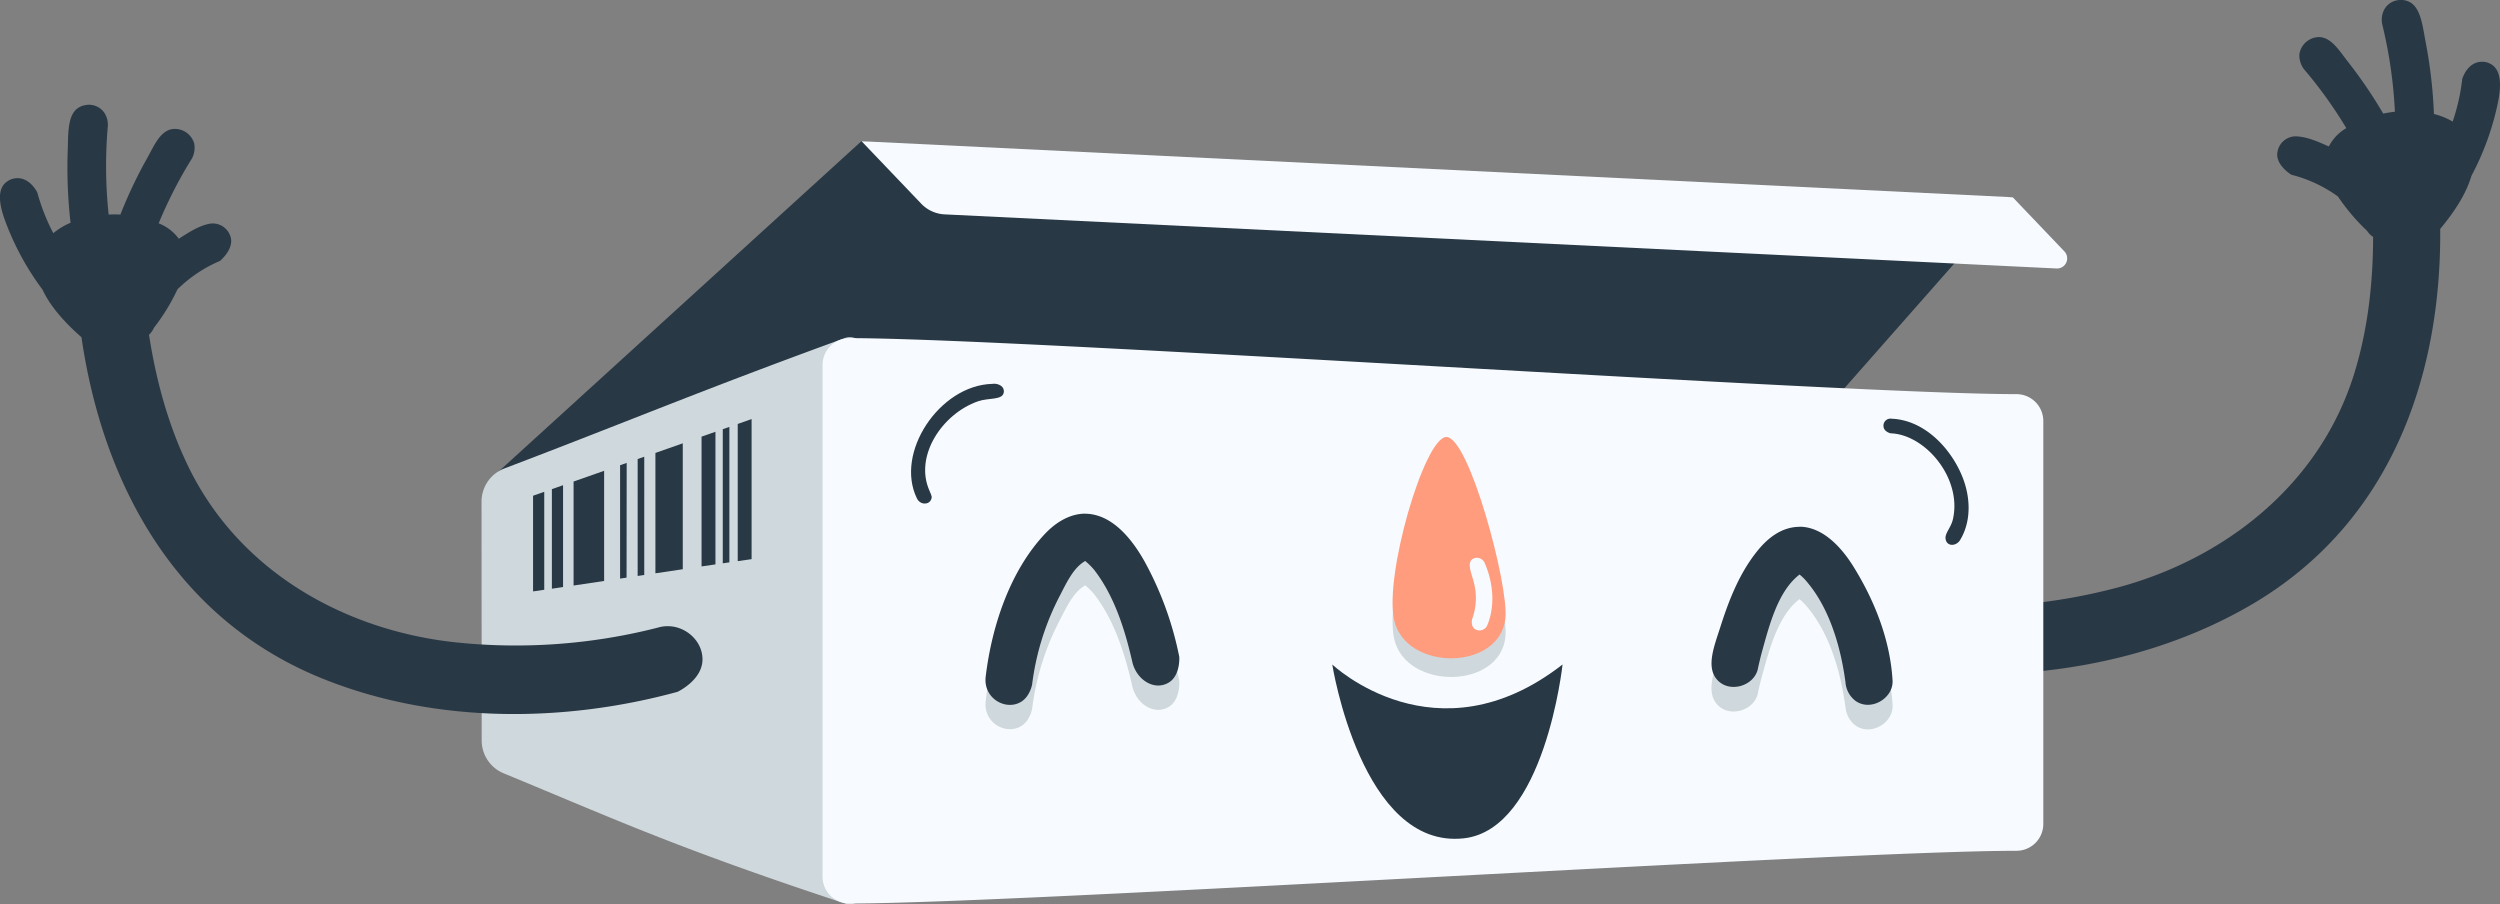
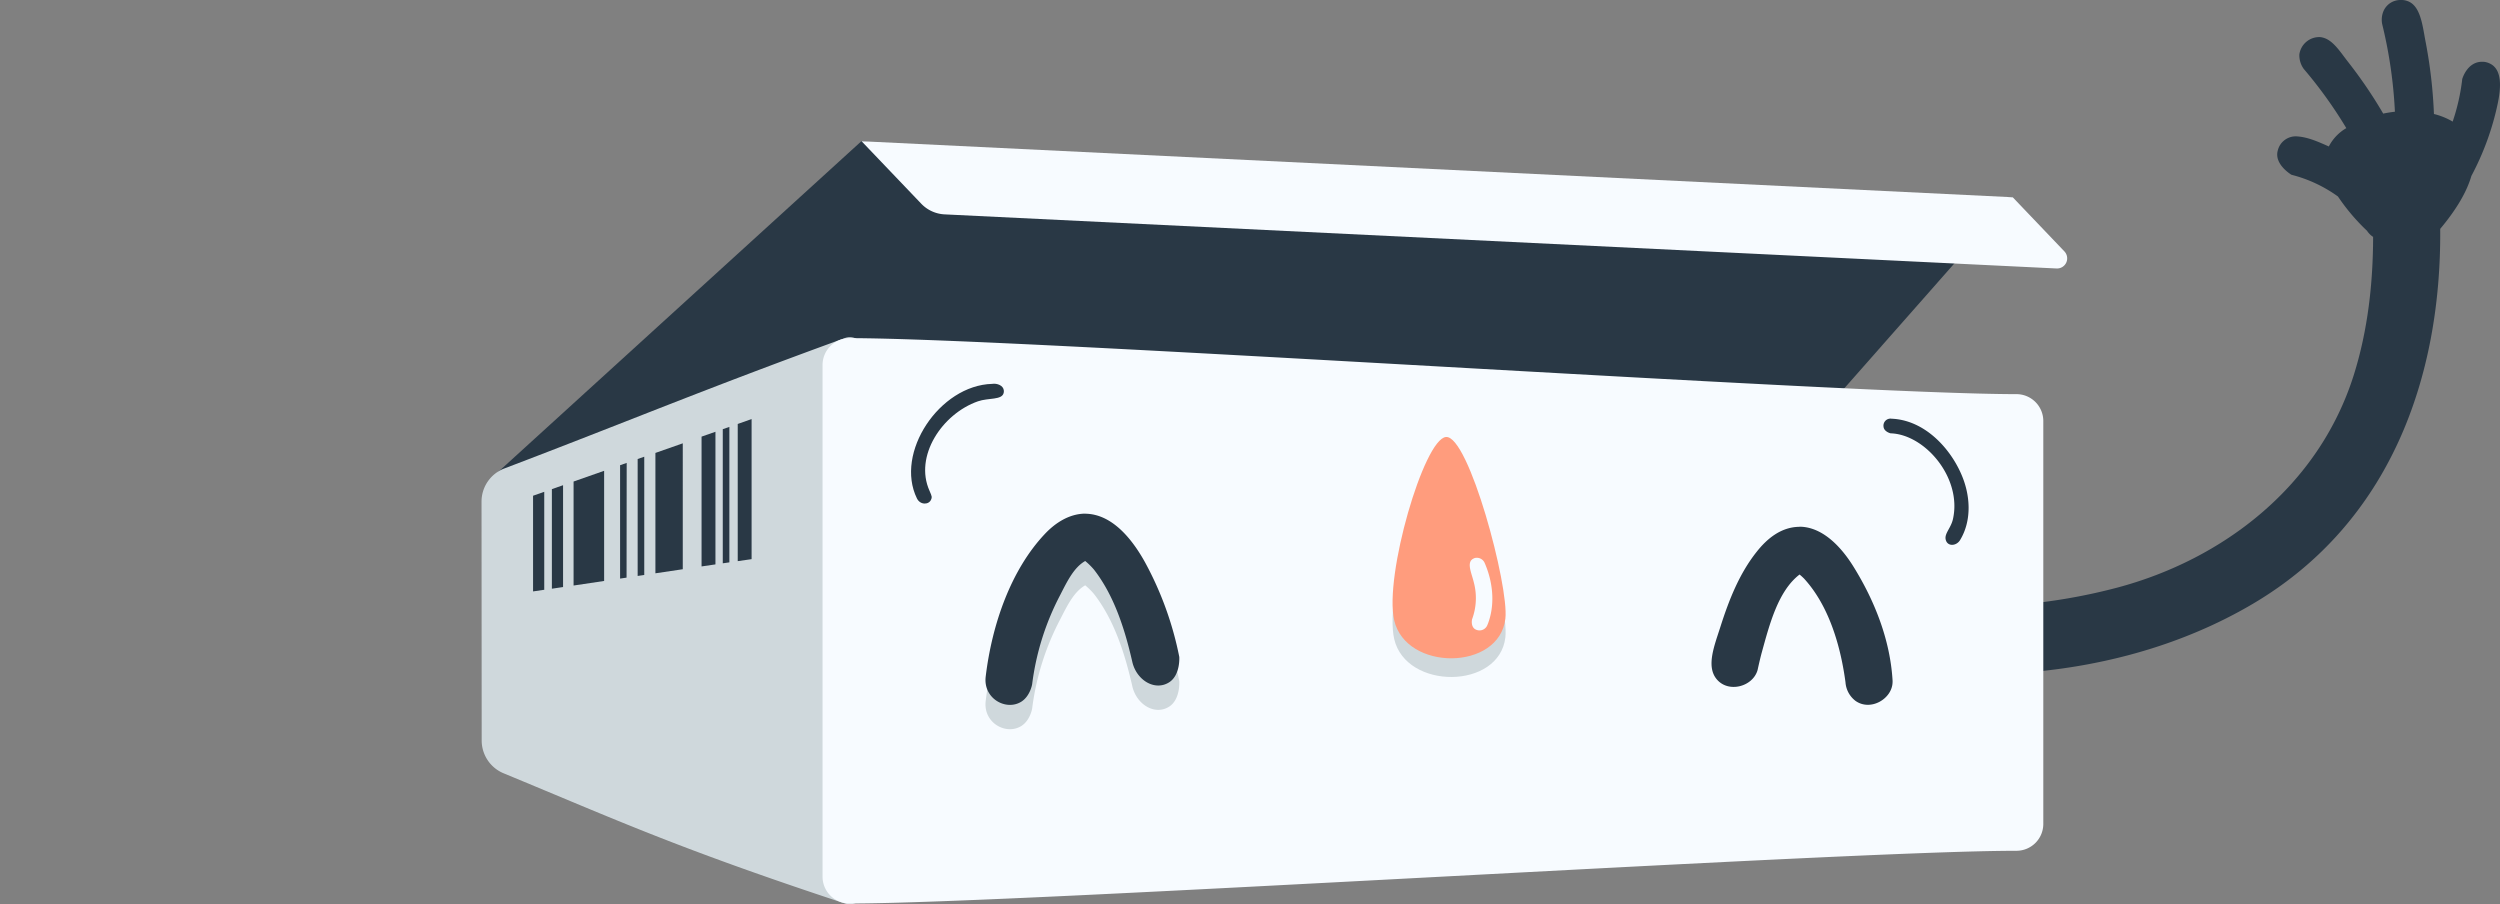
<svg xmlns="http://www.w3.org/2000/svg" viewBox="0 0 822.42 297.47">
  <rect x="0" y="0" width="822.42" height="297.47" fill="#808080" stroke="none" />
  <defs>
    <style>.cls-1,.cls-2{fill:#293845}.cls-2,.cls-3,.cls-4,.cls-5{fill-rule:evenodd}.cls-3,.cls-7{fill:#cfd8dc}.cls-4,.cls-6{fill:#f7fbff}.cls-5{fill:#ff9c7d}</style>
  </defs>
  <title>excited</title>
  <g id="Layer_2" data-name="Layer 2">
    <g id="Layer_1-2" data-name="Layer 1">
      <g id="_Group_" data-name="&amp;lt;Group&amp;gt;">
        <path id="_Path_" data-name="&amp;lt;Path&amp;gt;" class="cls-1" d="M787.85 36.75a152.23 152.23 0 0 0-4.2-28.87 7.36 7.36 0 0 1 .42-4.18 6.08 6.08 0 0 1 5.79-3.7h.33a5.34 5.34 0 0 1 1.62.29c4.33 1.37 5.05 7.57 6 12.75a160.17 160.17 0 0 1 2.88 24.46 23 23 0 0 1 6.16 2.5A66.82 66.82 0 0 0 810 26s1.55-5.61 6.43-5.68h.33a5.45 5.45 0 0 1 2.2.53c4.3 1.9 3.76 8.1 2.76 13A90 90 0 0 1 813 57.89c-1.41 4.92-4.64 10.71-10.25 17.4.4 48.61-16.3 96.53-61.52 123.28-34.46 20.37-76.42 26.27-114.45 22 0 0-8.74-2.55-9.76-9.36s5.25-13.37 12.63-12.55l.84.09a188.76 188.76 0 0 0 66.05-5.45c34.53-9.2 66.23-33.11 77.82-70.06 4.57-14.58 6.29-30 6.32-45.31a6.75 6.75 0 0 1-2-2 66.63 66.63 0 0 1-9.57-11.29 45 45 0 0 0-15.28-7.14s-5.82-3.43-4.51-8a6.07 6.07 0 0 1 6.47-4.62c3.57.25 7 1.84 10.32 3.3a14.86 14.86 0 0 1 5.7-6h.07a145 145 0 0 0-14-19.48 7.61 7.61 0 0 1-1.46-4.83 6.62 6.62 0 0 1 6.78-5.67c3.84.34 6.3 4.37 9 7.86A151.59 151.59 0 0 1 784 37.37c1.29-.27 2.57-.47 3.85-.62z" />
        <g id="_Group_2" data-name="&amp;lt;Group&amp;gt;">
          <path id="_Path_2" data-name="&amp;lt;Path&amp;gt;" class="cls-2" d="M162.66 156.36l120.7-109.9 177.09 20.93 201.67-2.51-84.52 95.89-414.94-4.41z" />
          <path id="_Path_3" data-name="&amp;lt;Path&amp;gt;" class="cls-3" d="M158.41 165a11.65 11.65 0 0 1 7.51-10.89c40.77-15.51 65.54-26 112-42.89 4.58-1.66 8.83 4 8.83 8.84v168.31c0 4.88-4.2 10.37-8.83 8.84-55.14-18.2-74.78-27.33-112.27-42.83a11.67 11.67 0 0 1-7.19-10.77z" />
          <path id="_Compound_Path_" data-name="&amp;lt;Compound Path&amp;gt;" class="cls-2" d="M247.25 183.94l-1.16.17-3.4.49v-45.13l4.56-1.61zm-7.31 1.06l-1.67.24-.5.07v-44.12l2.17-.76zm-4.58.67l-.9.13-3.67.54v-42.7l4.57-1.6zm-10.75 1.59l-9 1.34V149l9-3.16zm-12.67 1.89l-2.17.32V151l2.17-.76zm-5.82.87l-1 .15-1.13.17v-37.3l2.17-.76zm-7.38 1.1l-10.05 1.5v-34.21l10.05-3.53zm-13.51 2l-2.49.37-1.19.18v-32.76l3.68-1.29zm-6.19.92h-.18l-3.5.52v-31.48l3.68-1.29z" />
          <path id="_Path_4" data-name="&amp;lt;Path&amp;gt;" class="cls-4" d="M672.18 138.49a8.84 8.84 0 0 0-8.83-8.83c-56.75 0-327.18-18.42-383.92-18.42a8.84 8.84 0 0 0-8.84 8.84v168.31a8.83 8.83 0 0 0 8.84 8.83c56.74 0 327.17-17.34 383.92-17.34a8.83 8.83 0 0 0 8.83-8.83z" />
          <path id="_Path_5" data-name="&amp;lt;Path&amp;gt;" class="cls-4" d="M283.43 46.46l378.69 18.43 17 17.81a3.33 3.33 0 0 1-2.57 5.62l-365.83-17.8a11.4 11.4 0 0 1-7.67-3.52z" />
        </g>
        <g id="_Group_3" data-name="&amp;lt;Group&amp;gt;">
          <g id="_Group_4" data-name="&amp;lt;Group&amp;gt;">
            <path id="_Path_6" data-name="&amp;lt;Path&amp;gt;" class="cls-3" d="M475.65 149.9c-7.23.71-20.37 45.77-17 60.33 3.9 16.78 34.57 16.68 36.57-.56 1.25-10.67-12.06-60.5-19.57-59.77z" />
            <path id="_Path_7" data-name="&amp;lt;Path&amp;gt;" class="cls-5" d="M475.65 143.76c-7.23.7-20.37 45.77-17 60.32 3.9 16.79 34.57 16.68 36.57-.56 1.25-10.63-12.06-60.52-19.57-59.76z" />
            <path id="_Path_8" data-name="&amp;lt;Path&amp;gt;" class="cls-6" d="M485.73 183.49a2.24 2.24 0 0 0-1.07.3c-2.33 1.2-.54 4.74.16 7.72a20.09 20.09 0 0 1-.56 12.23s-.46 2 .74 3.06a2.78 2.78 0 0 0 4.22-1 13.72 13.72 0 0 0 .54-1.41c2.12-6.31 1.2-13.41-1.39-19.28a2.83 2.83 0 0 0-2.64-1.62z" />
          </g>
          <g id="_Group_5" data-name="&amp;lt;Group&amp;gt;">
            <path id="_Path_9" data-name="&amp;lt;Path&amp;gt;" class="cls-1" d="M622.27 137.74c10.61.44 19 9.3 22.86 18.09 3.12 7 3.6 15.4-.34 21.86-1.23 2-4.25 2.22-4.74-.3-.37-1.92 1.75-3.73 2.4-6.58 3.08-13.59-9.18-27.92-20.51-28.26 0 0-2.18-.51-2.32-2.2a2.31 2.31 0 0 1 2.65-2.61z" />
            <path id="_Path_10" data-name="&amp;lt;Path&amp;gt;" class="cls-1" d="M327 126.23c1.68 0 3.61 1 3.18 3-.53 2.45-5 1.58-8.47 2.79-11.84 4.15-21 18.08-15.95 29.39.93 2.09.82 2.18.58 2.83-.65 1.87-3.58 2-4.7-.27-7.35-15 7.4-37.21 24.76-37.69z" />
-             <path id="_Path_11" data-name="&amp;lt;Path&amp;gt;" class="cls-2" d="M438.27 218.59s34.12 32.46 75.76 0c0 0-5.82 54.23-32.47 57.19-33.69 3.74-43.29-57.19-43.29-57.19z" />
            <path id="_Path_12" data-name="&amp;lt;Path&amp;gt;" class="cls-7" d="M357.35 177c9 .32 15.54 9.1 19.4 16.12a109.33 109.33 0 0 1 11.2 31s.41 5.94-3.34 8.35c-4.73 3-10.79-.75-12.13-6.79-2.46-10.79-6-21.82-12.61-30.3a23.44 23.44 0 0 0-2.87-2.83c-3.71 2.11-5.92 6.69-8.16 11.07a86.13 86.13 0 0 0-9.3 29.51s-.64 3.85-3.54 5.69c-5 3.15-12.6-1-11.74-8.21 2.07-17.25 8.29-35.09 19.46-46.95 3.41-3.61 7.88-6.54 13.06-6.68z" />
-             <path id="_Path_13" data-name="&amp;lt;Path&amp;gt;" class="cls-7" d="M592.23 181.37c7.72.2 13.77 7.11 17.5 13.13 7 11.26 12.06 24.11 12.86 37.39a6.09 6.09 0 0 1 0 .74c-.19 5.36-7.19 9.5-12.13 6.08a8.43 8.43 0 0 1-3.35-6.13L607 232c-1.69-12.12-5.61-24.88-13.54-33.54a19.69 19.69 0 0 0-1.48-1.36c-7.09 5.42-9.91 16.51-12.46 25.73-.63 2.32-1.34 5.65-1.34 5.65-1.52 5.55-9.79 7.79-13.61 2.88-3.3-4.24-.61-10.87 1.35-17 2.8-8.8 6.22-17.55 12-24.79 3.36-4.24 7.89-7.95 13.76-8.16z" />
            <path id="_Path_14" data-name="&amp;lt;Path&amp;gt;" class="cls-1" d="M357.35 169c9 .31 15.54 9.09 19.4 16.11a109.55 109.55 0 0 1 11.2 31s.41 5.95-3.34 8.35c-4.73 3-10.79-.75-12.13-6.78-2.46-10.79-6-21.82-12.61-30.31a23 23 0 0 0-2.87-2.82c-3.71 2.11-5.92 6.68-8.16 11.06a86.13 86.13 0 0 0-9.3 29.51s-.64 3.85-3.54 5.7c-5 3.15-12.6-1-11.74-8.22 2.07-17.24 8.29-35.09 19.46-46.94 3.41-3.62 7.88-6.55 13.06-6.69z" />
            <path id="_Path_15" data-name="&amp;lt;Path&amp;gt;" class="cls-1" d="M592.23 173.27c7.72.21 13.77 7.11 17.5 13.13 7 11.27 12.06 24.11 12.86 37.39a6.09 6.09 0 0 1 0 .74c-.19 5.36-7.19 9.51-12.13 6.08a8.41 8.41 0 0 1-3.35-6.12l-.08-.6c-1.69-12.13-5.61-24.88-13.54-33.54A18.49 18.49 0 0 0 592 189c-7.09 5.42-9.91 16.51-12.46 25.74-.63 2.32-1.34 5.64-1.34 5.64-1.52 5.56-9.79 7.79-13.61 2.88-3.3-4.23-.61-10.87 1.35-17 2.8-8.8 6.22-17.56 12-24.8 3.36-4.24 7.89-8 13.76-8.15z" />
          </g>
        </g>
-         <path id="_Path_16" data-name="&amp;lt;Path&amp;gt;" class="cls-1" d="M26.8 110.94c7 48.09 30.85 92.91 79.63 112.43 37.16 14.88 79.53 14.31 116.45 4.22 0 0 8.25-3.84 8.22-10.73s-7.23-12.41-14.4-10.48l-.81.22a188.89 188.89 0 0 1-66.11 4.7c-35.53-3.82-70.51-22.61-87.6-57.36-6.75-13.72-10.8-28.66-13.16-43.81a7 7 0 0 0 1.62-2.3 66.21 66.21 0 0 0 7.73-12.63 45 45 0 0 1 14-9.37s5.22-4.28 3.24-8.56a6.09 6.09 0 0 0-7.1-3.58c-3.49.8-6.6 2.89-9.69 4.85a14.91 14.91 0 0 0-6.56-5.05h-.07A145.28 145.28 0 0 1 63.16 52.1a7.53 7.53 0 0 0 .7-5 6.62 6.62 0 0 0-7.56-4.57c-3.74.92-5.56 5.28-7.69 9.14a151 151 0 0 0-9 18.91 38.46 38.46 0 0 0-3.87 0 151.18 151.18 0 0 1-.26-29.17 7.38 7.38 0 0 0-1-4.08 6.13 6.13 0 0 0-6.29-2.77l-.33.06a5 5 0 0 0-1.55.54c-4.07 2-3.84 8.24-4 13.52a160.24 160.24 0 0 0 .9 24.6 22.84 22.84 0 0 0-5.68 3.43 67.25 67.25 0 0 1-5.26-13.39S9.76 58 4.92 58.67l-.31.06a5.42 5.42 0 0 0-2.09.86c-4 2.54-2.48 8.58-.75 13.26A89.53 89.53 0 0 0 14 95.3c2.17 4.7 6.24 9.88 12.8 15.64z" />
      </g>
    </g>
  </g>
</svg>